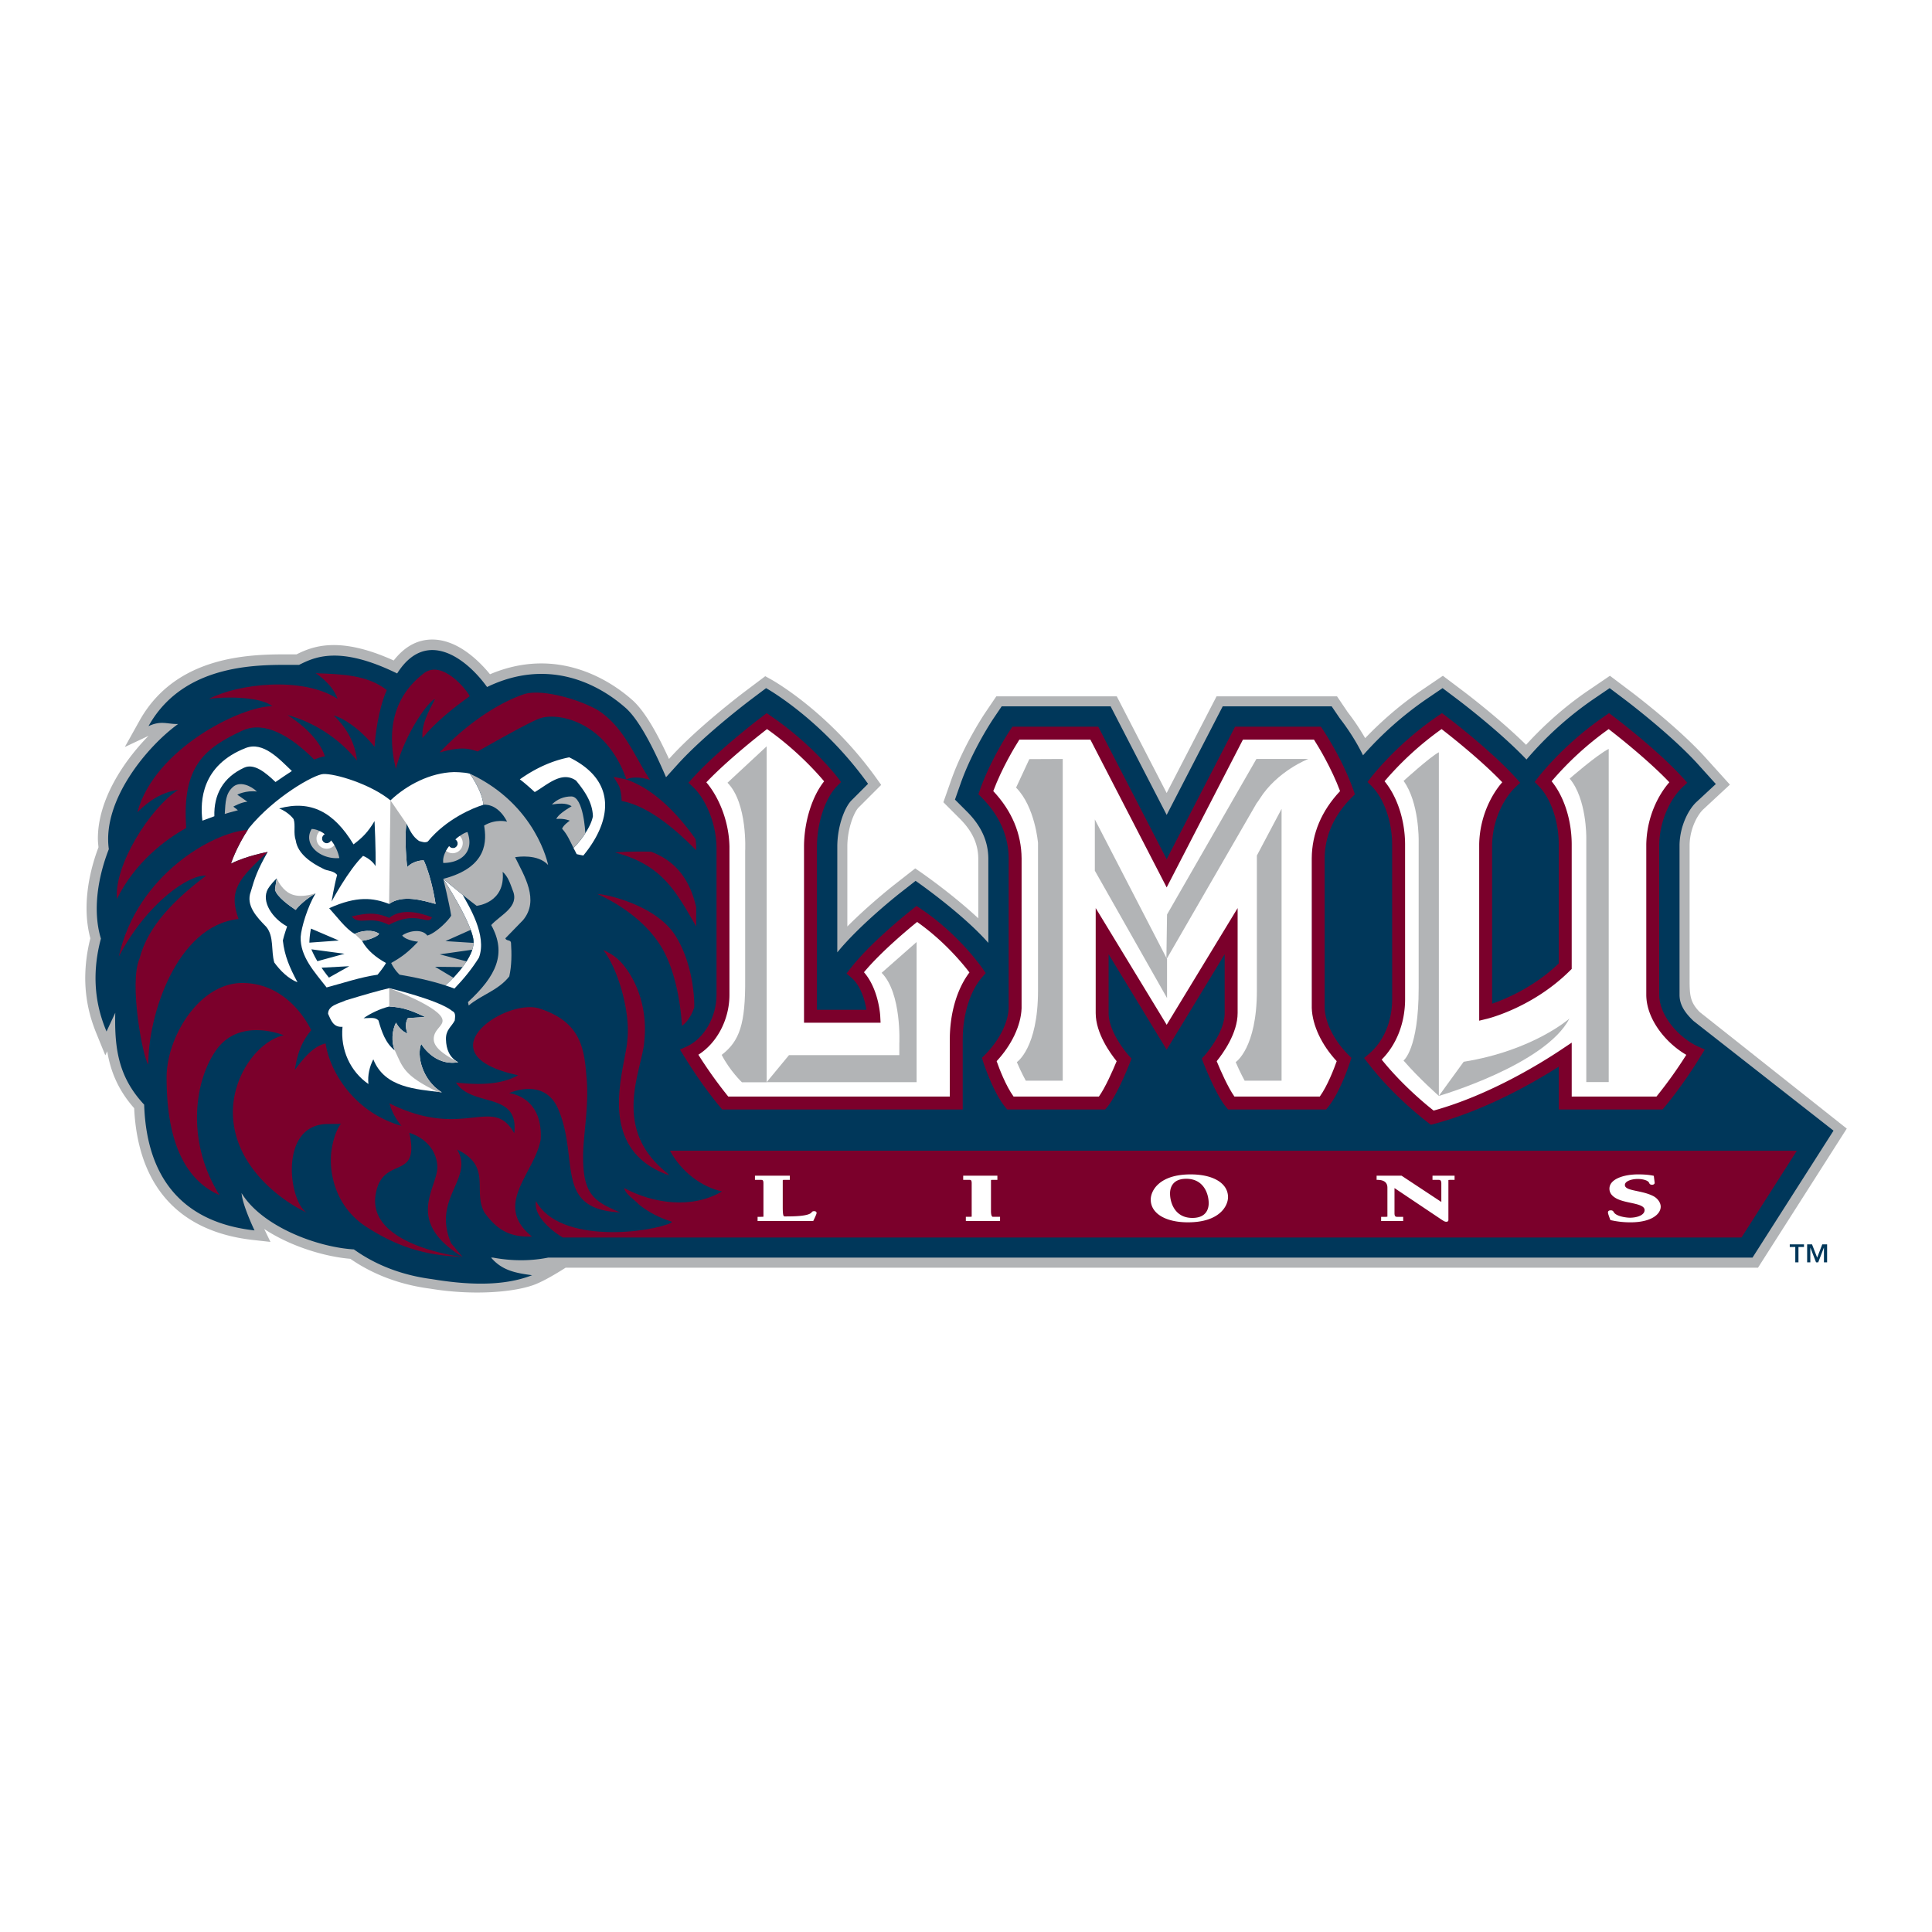
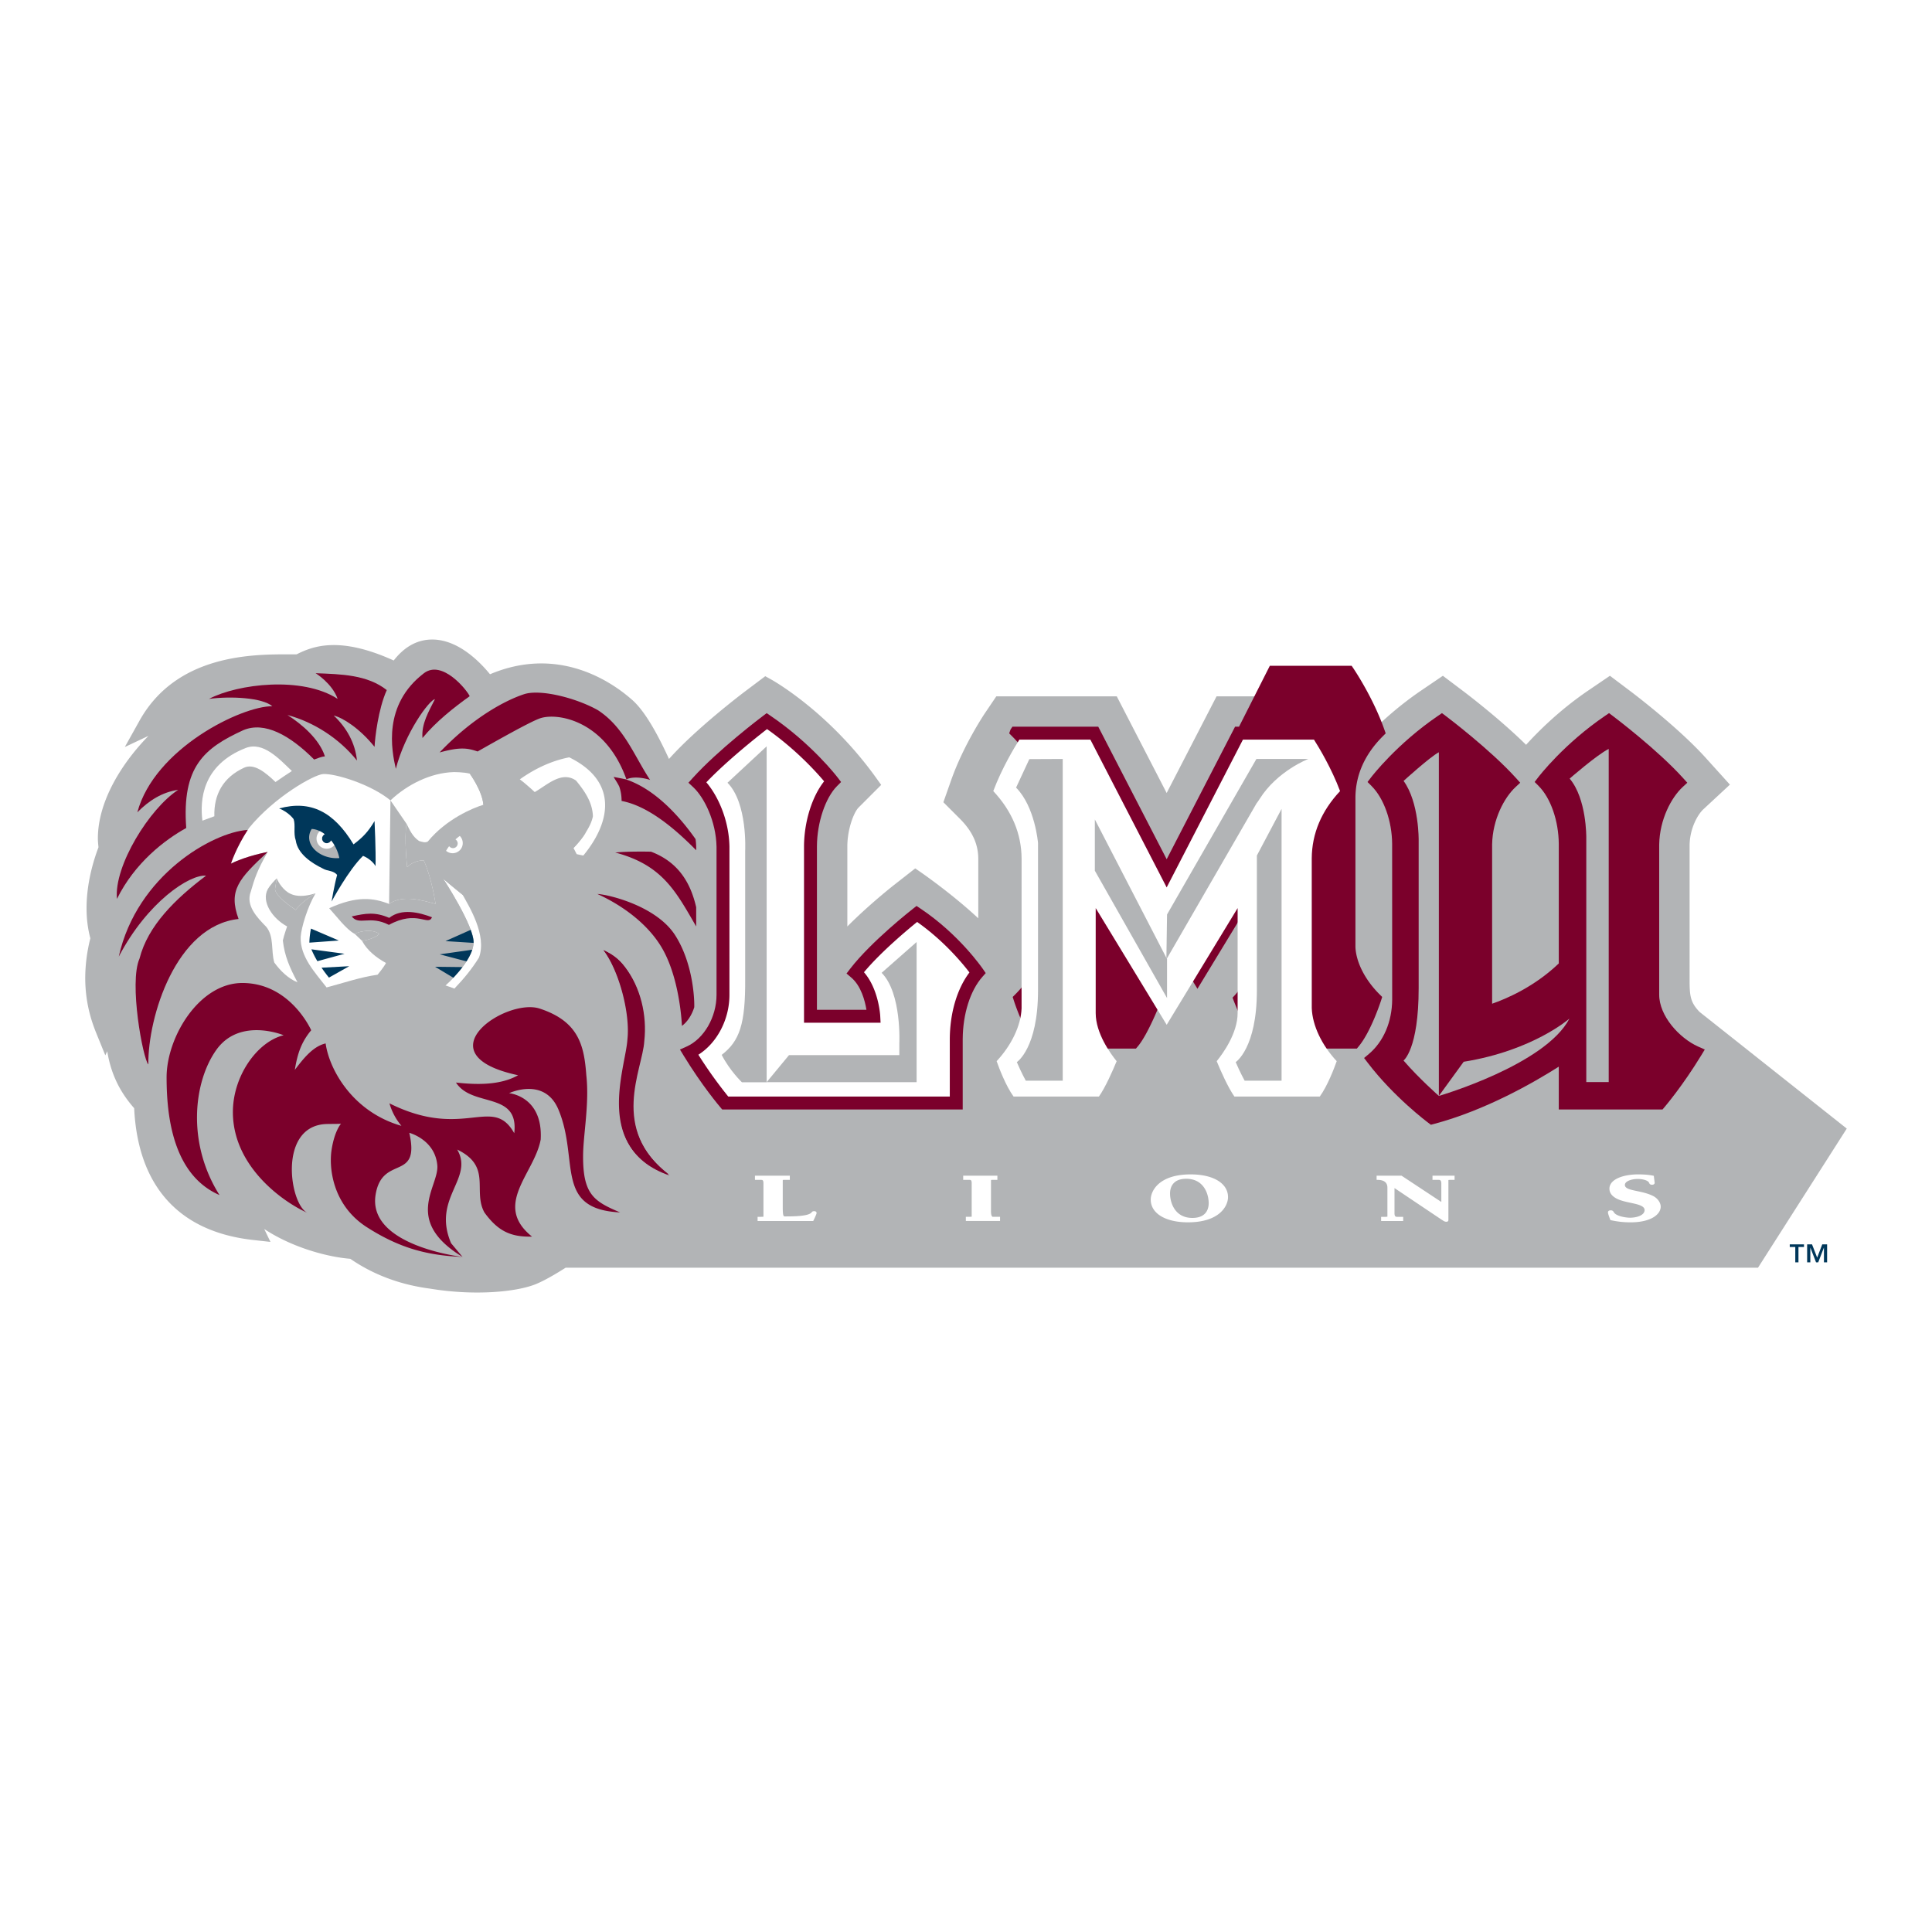
<svg xmlns="http://www.w3.org/2000/svg" width="2500" height="2500" viewBox="0 0 192.756 192.756">
  <g fill-rule="evenodd" clip-rule="evenodd">
    <path fill="#fff" d="M0 0h192.756v192.756H0V0z" />
    <path d="M184.252 112.599l-14.674-11.63c-.891-.908-.99-1.56-1.006-2.911V84.291c.033-1.695.836-3.049 1.365-3.542l2.656-2.467-2.43-2.69c-2.729-3.025-7.244-6.44-7.436-6.584l-2.104-1.586-.594.404-1.584 1.077c-2.84 1.933-4.984 4.078-6.189 5.406-2.686-2.646-6.045-5.183-6.199-5.301l-2.102-1.585-2.18 1.481c-2.408 1.639-4.316 3.431-5.572 4.741a22.905 22.905 0 0 0-1.695-2.532s-.023-.032-.035-.043c-.021-.035-1.08-1.598-1.08-1.598h-12.016l-4.979 9.647-4.98-9.647H99.404l-1.094 1.617c-.088.129-2.175 3.23-3.42 6.767l-.769 2.184 1.638 1.638c1.249 1.248 1.836 2.519 1.844 4v5.942c-2.547-2.38-5.529-4.452-5.684-4.56l-.607-.42-2.106 1.648c-.127.1-2.504 1.968-4.668 4.147v-8.013c.012-1.769.672-3.405 1.124-3.857l2.254-2.255-.496-.691c-4.727-6.598-10.27-9.71-10.503-9.84l-.568-.314-2.051 1.544c-.19.144-4.705 3.56-7.438 6.584l-.115.128c-1.096-2.392-2.404-4.828-3.758-5.966-1.986-1.739-7.277-5.375-14.1-2.484-1.065-1.306-3.277-3.541-5.899-3.463-1.422.043-2.664.748-3.708 2.089-5.479-2.483-8.101-1.401-9.697-.611h-.649c-3.668-.013-11.302-.038-15.016 6.619l-1.464 2.624 2.363-1.113c-2.526 2.576-5.052 6.416-5.052 10.238 0 .292.03.585.061.877-.783 2.073-1.191 4.169-1.191 6.084 0 1.068.13 2.076.38 3a16.246 16.246 0 0 0-.511 3.943c0 2.81.799 4.772 1.17 5.688l.833 2.044.191-.41c.335 2.04 1.112 3.903 2.688 5.684.372 7.777 4.462 12.326 11.864 13.148l1.733.193-.62-1.288c2.694 1.786 6.152 2.775 8.588 2.974 2.291 1.58 4.969 2.589 7.974 2.979 4.455.736 8.619.324 10.517-.446.875-.354 2.017-1.025 2.992-1.646h118.963l8.855-13.879z" fill="#b2b4b6" />
-     <path d="M168.949 101.85c-.969-.925-1.383-1.705-1.381-2.604V84.291c.037-1.896.902-3.547 1.689-4.276l1.932-1.793-1.768-1.959c-2.674-2.958-7.109-6.313-7.297-6.456l-1.529-1.152-1.584 1.077a34.311 34.311 0 0 0-6.713 6.045c-2.689-2.829-6.666-5.835-6.844-5.97l-1.529-1.152-1.584 1.077a34.598 34.598 0 0 0-6.352 5.625c-1.021-2.093-2.271-3.62-2.33-3.709l-.797-1.174H121.99l-5.59 10.83c-2.141-4.142-5.592-10.83-5.592-10.83h-10.87l-.795 1.174c-.086.127-2.104 3.124-3.306 6.539l-.56 1.589 1.192 1.192c1.428 1.427 2.129 2.965 2.137 4.704v8.399c-2.612-2.973-7.257-6.188-7.257-6.188l-1.523 1.192c-.169.132-4.004 3.149-6.289 5.942V84.421c.012-1.978.731-3.88 1.416-4.566l1.653-1.652c-4.65-6.492-10.174-9.547-10.174-9.547l-1.53 1.152c-.187.142-4.625 3.498-7.296 6.456l-1.155 1.279c-.803-1.865-2.491-5.623-4.097-6.973-2.825-2.468-7.792-4.918-13.759-2.027-2.048-2.851-6.082-5.928-8.972-1.353-5.79-2.833-8.259-1.619-9.781-.858-2.988.048-11.274-.611-15.028 6.117 1.263-.594 1.862-.191 2.955-.214-3.037 2.186-7.591 7.59-6.911 12.485-1.045 2.671-1.664 6.061-.79 8.926-1.251 4.664 0 7.894.558 9.266l.875-1.869c-.098 3.693.38 6.493 2.882 9.166.324 9.878 6.64 12.063 11.011 12.549 0 0-1.197-2.486-1.294-3.723 2.025 3.318 7.514 5.4 11.207 5.617 2.308 1.652 4.979 2.6 7.772 2.964 3.23.535 6.997.802 10.009-.39-1.681-.216-3.006-.482-4.091-1.753h.208c2.039.38 3.898.315 5.472 0h120.17l8.084-12.668-13.982-10.955z" fill="#00375a" />
-     <path d="M66.845 114.808c1.139 2.104 3.133 3.611 5.19 4.061-2.987 1.773-6.882 1.216-9.765-.339.145.632 1.021 1.141 1.482 1.649.995.802 2.088 1.338 3.254 1.702v.099c-2.04.994-11.149 2.209-13.53-2.14-.263 1.241 1.151 2.713 2.672 3.628h117.599l5.525-8.66H66.845z" fill="#7b002b" />
    <path d="M81.229 120.839c-.144 0-.202.043-.261.128-.326.395-1.906.395-2.665.395-.133 0-.208-.046-.208-.98v-2.611a.4.4 0 0 0 .015-.048l.116-.006h.574v-.418h-3.478v.418h.584c.159 0 .263 0 .263.342v3.328c-.05.016-.227.017-.505.017h-.079v.417h5.549l.022-.043c.094-.191.315-.647.315-.757.001-.088-.062-.182-.242-.182zM98.871 120.819v-3.05c.002.007.016-.048.016-.048l.115-.006h.508v-.418h-3.412v.418h.585c.158 0 .263 0 .263.342v3.328c-.049.016-.228.017-.505.017h-.078v.417h3.413v-.417h-.717c-.057 0-.188-.055-.188-.583zM118.791 117.169c-3.152 0-3.982 1.642-3.982 2.511 0 1.379 1.459 2.271 3.717 2.271 3.16 0 3.994-1.643 3.994-2.512 0-1.38-1.465-2.27-3.729-2.27zm.176 4.344c-1.762 0-2.232-1.537-2.232-2.444 0-.44.156-1.462 1.615-1.462 1.77 0 2.242 1.537 2.242 2.444 0 .439-.158 1.462-1.625 1.462zM142.92 117.298v.418h.617c.158 0 .264.063.264.369v1.834c-.229-.149-3.969-2.621-3.969-2.621h-2.488v.418h.078c.664 0 1 .263 1 .781v2.89c-.02.004-.152.016-.152.016h-.475v.417h2.201v-.417h-.617c-.154 0-.25-.061-.25-.368v-2.501c.229.155 4.729 3.171 4.729 3.171.002 0 .049.029.049.029.094.065.236.162.391.162s.209-.087.209-.168v-3.999l.143-.013h.473v-.418h-2.203zM164.953 119.336c-.518-.267-1.104-.39-1.621-.5-.68-.143-1.217-.255-1.217-.614 0-.372.654-.596 1.285-.596.492 0 1.039.136 1.137.396.041.094.096.181.293.181.094 0 .17-.029.215-.083a.163.163 0 0 0 .039-.138v.003l-.084-.673-.055-.012c-.424-.09-.908-.131-1.521-.131-1.373 0-2.85.445-2.85 1.425 0 .419.242.746.746 1.005.387.196.883.302 1.359.404.721.154 1.402.3 1.402.729 0 .498-.736.76-1.463.76-.342 0-1.361-.129-1.604-.545-.051-.087-.109-.19-.299-.19-.07 0-.287 0-.287.216 0 .092.078.315.182.597l.059.157.041.01a8.791 8.791 0 0 0 1.975.215c2.064 0 3.004-.811 3.004-1.563 0-.395-.302-.827-.736-1.053z" fill="#fff" />
-     <path d="M69.458 92.433v-1.92c-.54-2.341-1.703-4.475-4.5-5.538.017-.002-2.22-.056-3.576.082 4.712 1.244 6.048 3.878 8.076 7.376zM64.204 103.801c.293-2.602-.372-5.376-1.931-7.392-.669-.872-1.321-1.259-2.081-1.631 1.555 2.018 2.698 6.325 2.405 8.926-.169 2.845-3.427 10.855 4.113 13.452-6.002-4.624-2.676-10.51-2.506-13.355zM68.038 102.351c.542-.394.986-1.08 1.227-1.857.028-.527-.04-4.279-1.911-7.193-1.871-2.915-6.634-4.053-7.756-4.109 2.292 1.037 4.994 2.873 6.47 5.43s1.884 6.156 1.97 7.729zM69.459 84.832v-.316a7.162 7.162 0 0 0-.062-.796c-1.565-2.224-4.009-4.985-6.97-5.968 0 0-.546-.115-1.206-.238.153.273.324.492.556.944.157.443.239.928.239 1.453 2.588.487 5.228 2.666 7.443 4.921zM123.619 72.501h-.395s-5.854 11.343-6.824 13.226a58417.77 58417.77 0 0 1-6.828-13.226h-8.561l-.189.283c-.08.117-1.955 2.903-3.072 6.075l-.135.383.287.287c1.801 1.8 2.719 3.861 2.734 6.127l-.002 14.925c-.059 1.484-.953 3.245-2.393 4.683l-.277.277.121.376c.039.126 1.006 3.085 2.213 4.542l.193.234h9.771l.195-.231c1.027-1.223 2.24-4.344 2.291-4.476l.145-.372-.268-.294c-.021-.022-2.018-2.249-2.018-4.249v-5.867l5.791 9.522 5.787-9.521v5.861c0 2.007-1.996 4.231-2.016 4.254l-.268.294.143.372c.051.132 1.266 3.253 2.291 4.476l.195.231h9.773l.193-.234c1.207-1.459 2.172-4.416 2.213-4.542l.121-.376-.279-.277c-1.438-1.438-2.33-3.198-2.391-4.707v-14.9c.014-2.268.934-4.329 2.732-6.127l.287-.287-.135-.383c-1.117-3.172-2.992-5.958-3.07-6.075l-.191-.283h-8.164v-.001z" fill="#7b002b" />
+     <path d="M69.458 92.433v-1.92c-.54-2.341-1.703-4.475-4.5-5.538.017-.002-2.22-.056-3.576.082 4.712 1.244 6.048 3.878 8.076 7.376zM64.204 103.801c.293-2.602-.372-5.376-1.931-7.392-.669-.872-1.321-1.259-2.081-1.631 1.555 2.018 2.698 6.325 2.405 8.926-.169 2.845-3.427 10.855 4.113 13.452-6.002-4.624-2.676-10.51-2.506-13.355zM68.038 102.351c.542-.394.986-1.08 1.227-1.857.028-.527-.04-4.279-1.911-7.193-1.871-2.915-6.634-4.053-7.756-4.109 2.292 1.037 4.994 2.873 6.47 5.43s1.884 6.156 1.97 7.729zM69.459 84.832v-.316a7.162 7.162 0 0 0-.062-.796c-1.565-2.224-4.009-4.985-6.97-5.968 0 0-.546-.115-1.206-.238.153.273.324.492.556.944.157.443.239.928.239 1.453 2.588.487 5.228 2.666 7.443 4.921zM123.619 72.501h-.395s-5.854 11.343-6.824 13.226a58417.77 58417.77 0 0 1-6.828-13.226h-8.561l-.189.283l-.135.383.287.287c1.801 1.8 2.719 3.861 2.734 6.127l-.002 14.925c-.059 1.484-.953 3.245-2.393 4.683l-.277.277.121.376c.039.126 1.006 3.085 2.213 4.542l.193.234h9.771l.195-.231c1.027-1.223 2.24-4.344 2.291-4.476l.145-.372-.268-.294c-.021-.022-2.018-2.249-2.018-4.249v-5.867l5.791 9.522 5.787-9.521v5.861c0 2.007-1.996 4.231-2.016 4.254l-.268.294.143.372c.051.132 1.266 3.253 2.291 4.476l.195.231h9.773l.193-.234c1.207-1.459 2.172-4.416 2.213-4.542l.121-.376-.279-.277c-1.438-1.438-2.33-3.198-2.391-4.707v-14.9c.014-2.268.934-4.329 2.732-6.127l.287-.287-.135-.383c-1.117-3.172-2.992-5.958-3.07-6.075l-.191-.283h-8.164v-.001z" fill="#7b002b" />
    <path d="M131.094 73.79c.471.739 1.74 2.829 2.605 5.138-1.852 1.975-2.811 4.231-2.826 6.721l.002 14.933c.066 1.741.996 3.684 2.488 5.291-.258.733-.924 2.477-1.689 3.53h-8.516c-.627-.878-1.383-2.585-1.768-3.527.617-.761 2.088-2.782 2.088-4.804v-10.47l-7.078 11.643-7.082-11.643v10.475c0 2.017 1.471 4.038 2.09 4.799-.385.942-1.141 2.649-1.77 3.527h-8.514c-.766-1.054-1.432-2.796-1.689-3.53 1.492-1.606 2.422-3.548 2.488-5.266l.002-14.954c-.018-2.491-.975-4.748-2.826-6.725.865-2.309 2.135-4.398 2.605-5.138h7.082l7.613 14.748 7.611-14.748h7.084z" fill="#fff" />
    <path d="M102.697 75.738l3.332-.016v32.099h-3.686s-.465-.841-.893-1.854c0 0 2.113-1.379 2.113-7.139V84.104s-.289-3.61-2.188-5.523l1.322-2.843zM127.863 80.704v27.117h-3.684s-.465-.841-.893-1.854c0 0 2.113-1.379 2.113-7.139V85.356l2.464-4.652z" fill="#b2b4b6" />
    <path d="M143.484 71.409c-4.107 2.793-6.598 6.026-6.701 6.162l-.344.449.4.399c1.23 1.231 2.039 3.497 2.055 5.772l.004 15.542c-.016 2.216-.865 4.196-2.332 5.428l-.471.396.373.489c2.602 3.405 5.906 5.883 6.045 5.985l.248.187.303-.08c5.111-1.354 9.912-4.102 12.455-5.716v4.272h10.35l.193-.227c.072-.086 1.818-2.136 3.645-5.132l.381-.625-.67-.297c-1.871-.839-3.889-3.059-3.879-5.183V84.247c.047-2.495 1.207-4.673 2.336-5.721l.467-.433-.426-.472c-2.541-2.816-6.83-6.059-7.012-6.195l-.369-.278-.381.26c-4.107 2.793-6.598 6.026-6.701 6.162l-.342.447.398.399c1.205 1.209 1.996 3.479 2.01 5.782v11.925c-2.463 2.363-5.299 3.551-6.65 4.018V84.237c.051-2.49 1.211-4.665 2.338-5.711l.465-.433-.426-.473c-2.543-2.815-6.83-6.058-7.012-6.194l-.369-.278-.381.261z" fill="#7b002b" />
-     <path d="M160.498 72.742c1.029.796 4.002 3.152 6.053 5.305-1.113 1.269-2.248 3.473-2.301 6.187v15.01c0 2.418 1.932 4.806 3.992 5.998a43.49 43.49 0 0 1-2.975 4.16h-8.457v-5.378l-1.004.671c-1.994 1.335-7.182 4.562-12.771 6.108-.758-.595-3.154-2.561-5.184-5.089 1.471-1.479 2.32-3.616 2.336-5.978l-.002-15.552c-.02-2.398-.797-4.719-2.047-6.237a31.436 31.436 0 0 1 5.689-5.206c1.027.796 4 3.152 6.053 5.305-1.109 1.267-2.244 3.468-2.301 6.177v17.612l.799-.195c.186-.045 4.588-1.157 8.24-4.781l.191-.188V84.194c-.016-2.42-.777-4.744-2.004-6.245a31.5 31.5 0 0 1 5.693-5.207z" fill="#fff" />
    <path d="M160.502 74.719c-1.189.594-3.896 2.963-3.896 2.963 1.701 2.014 1.658 5.864 1.658 5.864v24.415h2.238V74.719zM143.555 75.053v34.288s-1.984-1.745-3.525-3.531c0 0 1.51-1.112 1.51-7.231V83.854s.059-3.788-1.504-5.942c-.001 0 2.653-2.413 3.519-2.859z" fill="#b2b4b6" />
    <path d="M156.584 101.621s-3.609 3.196-10.553 4.311l-2.477 3.409c.001 0 10.63-3.091 13.03-7.72z" fill="#b2b4b6" />
    <path d="M76.124 71.427c-.182.136-4.469 3.378-7.012 6.194l-.427.473.467.433c1.124 1.044 2.288 3.425 2.337 5.957v14.77c0 2.219-1.251 4.385-2.982 5.16l-.667.297.38.625c1.824 2.994 3.571 5.046 3.644 5.132l.192.227H96.05v-7.038c.018-2.506.752-4.822 1.961-6.195l.334-.377-.285-.414c-.096-.141-2.409-3.479-6.229-6.025l-.387-.259-.368.288c-.168.132-4.168 3.273-6.244 5.967l-.375.487.468.398c.998.846 1.377 2.349 1.52 3.22h-4.939V84.422c.016-2.363.843-4.832 2.012-6.001l.397-.399-.342-.449c-.104-.136-2.593-3.369-6.701-6.162l-.381-.26-.367.276z" fill="#7b002b" />
    <path d="M76.528 72.742c2.906 2.05 4.942 4.313 5.695 5.211-1.196 1.5-1.989 3.999-2.006 6.461v17.621h7.638l-.035-.678c-.006-.119-.169-2.694-1.622-4.356 1.67-2.007 4.333-4.231 5.303-5.017 2.678 1.88 4.549 4.157 5.22 5.038-1.229 1.629-1.941 4.002-1.96 6.63v5.75H72.657a43.86 43.86 0 0 1-2.981-4.172c1.854-1.168 3.101-3.508 3.101-5.975l.001-14.785c-.051-2.689-1.161-5.078-2.306-6.418 2.053-2.154 5.028-4.513 6.056-5.31z" fill="#fff" />
    <path d="M76.49 74.461v33.517h-2.469s-1.2-1.138-2.019-2.733c1.784-1.374 2.38-3.058 2.344-7.622V84.88s.252-4.752-1.765-6.786l3.909-3.633z" fill="#b2b4b6" />
    <path d="M87.961 97.058c2.017 2.035 1.765 7.059 1.765 7.059v1.153H78.718l-2.229 2.698H91.45V93.985l-3.489 3.073zM116.436 99.578l-7.204-12.708v-5.116l7.204 13.938v3.886z" fill="#b2b4b6" />
    <path d="M125.352 75.722l-8.916 15.517-.066 4.481 8.992-15.562c.09-.114.191-.257.305-.437 1.754-2.803 4.861-3.999 4.861-3.999h-5.176z" fill="#b2b4b6" />
    <path d="M71.277 86.768s-.053-.039-.159-.106c.053.034.106.07.159.106z" fill="#7b002b" />
    <path d="M46.163 89.284c-1.016-.817-1.938-1.601-1.938-1.601s3.096 4.733 3.024 6.393c-.061 1.413-1.66 3.208-2.811 4.238.268.092.546.181.899.317.977-1.018 1.764-1.994 2.448-3.091.832-2.219-1.016-5.157-1.622-6.256z" fill="#fff" />
    <path d="M38.819 90.185c1.344-.951 3.295-.367 4.638 0 0 0-.367-2.562-1.178-4.341 0 0-.924-.061-1.657.67 0 0-.326-3-.056-4.318.317.61.585 1.268 1.243 1.709.268.072.611.217.878.048 1.838-2.237 4.489-3.343 5.54-3.659-.107-1.4-1.356-3.105-1.356-3.105-.574-.162-1.609-.157-1.609-.157-2.276.064-4.635 1.238-6.304 2.822-1.995-1.634-5.542-2.698-6.713-2.628-.914.053-4.872 2.281-7.403 5.385-1.29 1.928-1.798 3.557-1.798 3.557C24.609 85.382 26.705 85 26.705 85c-1.048 1.848-1.291 2.61-1.682 3.951-.536 1.393.633 2.587 1.538 3.516.804.973.463 2.389.804 3.561.585.806 1.391 1.61 2.318 1.977-.793-1.487-1.293-2.634-1.463-4.172.121-.548.426-1.403.426-1.403-1.438-.768-2.624-2.475-1.915-3.744.247-.404.572-.751.877-1.051l-.172 1.099c.122.709 1.506 1.676 2.063 2.049 0 0 .549-.792 1.988-1.66-.81 1.355-1.421 3.409-1.488 4.344-.074 1.976 1.414 3.538 2.585 5.05 1.661-.438 3.357-1.023 5.088-1.27 0 0 .596-.707.84-1.17-.933-.506-1.877-1.237-2.395-2.212.646-.056 1.584-.436 1.707-.703-.657-.464-1.799-.305-2.433.013-.854-.439-1.892-1.854-2.55-2.562 2.776-1.253 4.394-1.039 5.978-.428z" fill="#fff" />
    <path d="M64.28 103.883c.294-2.608-.374-5.391-1.937-7.414-.671-.875-1.326-1.262-2.087-1.637 1.56 2.025 2.706 6.345 2.414 8.954-.171 2.854-3.439 10.889 4.124 13.492-6.02-4.637-2.684-10.541-2.514-13.395zM24.681 82.805c-3.43.229-11.019 4.481-12.832 12.637 2.87-5.472 7.075-8.221 8.709-8.075-3.074 2.318-5.807 5.002-6.637 8.27-1.074 2.415.341 10.005.879 10.565-.05-4.782 2.768-13.841 9.002-14.516-1.042-2.854.025-4.013 2.902-6.686 0 0-2.096.382-3.663 1.166 0 0 .476-1.521 1.67-3.363l-.03.002zM46.861 69.458c-1.563 1.124-3.344 2.513-4.71 4.174-.124-1.416.633-2.661 1.243-3.878-.561.095-2.958 3.301-3.902 6.952-.427-1.85-1.318-6.391 2.804-9.539 1.823-1.391 4.295 1.682 4.565 2.291z" fill="#7b002b" />
    <path d="M31.489 67.166s1.651 1.009 2.197 2.562c-3.516-2.285-9.955-1.511-12.834 0 2.182-.292 5.317-.122 6.318.732-3.074-.024-11.76 4.22-13.469 10.588 1.171-1.196 2.513-2.025 4.075-2.245-2.855 1.854-6.423 7.587-6.108 10.881 1.783-3.618 4.792-5.905 6.913-7.076-.451-6.13 1.79-7.969 5.693-9.758 2.115-.896 4.637.488 7.069 2.928.364-.125.73-.294 1.073-.318-.56-1.732-2.318-3.221-3.734-4.123 2.634.708 5.173 2.343 6.931 4.54-.172-1.759-1.049-3.297-2.319-4.491.903.221 2.571 1.261 4.075 3.125.042-.888.367-3.775 1.22-5.663-1.952-1.536-4.54-1.584-7.1-1.682z" fill="#7b002b" />
    <path d="M44.226 87.684s.591 2.399.788 3.667c-.196.393-1.421 1.688-2.376 1.993-.583-.781-2.066-.395-2.511 0 .445.521 1.585.61 1.585.61-.958 1.007-1.568 1.495-2.685 2.123.344.733.843 1.17.843 1.17 1.374.229 2.981.552 4.57 1.068 1.151-1.03 2.75-2.826 2.811-4.238.071-1.66-3.025-6.393-3.025-6.393z" fill="#b2b4b6" />
    <path d="M29.121 76.925c-.538.342-1.097.732-1.634 1.098-1.007-.965-2.14-1.891-3.131-1.43-2.113.975-3.03 2.692-2.969 4.844l-1.193.441c-.246-2-.067-5.531 4.317-7.248 1.75-.684 3.342 1.089 4.61 2.295z" fill="#fff" />
-     <path d="M25.633 78.974c-1.104-.146-1.958.311-1.958.311l1.005.703c-.579.03-1.403.487-1.403.487l.459.363c-.612.155-1.312.367-1.312.367.072-1.226.091-2.018.794-2.67.699-.652 1.829-.135 2.415.439z" fill="#b2b4b6" />
    <path d="M37.368 81.919c-.65 1.097-1.219 1.666-2.098 2.324-1.969-3.261-4.287-4.439-7.418-3.584.963.378 1.441 1.065 1.441 1.065.212.608-.041 1.391.216 2.129.198 1.368 1.612 2.271 2.71 2.806.44.269 1.05.172 1.416.634-.305 1.122-.55 2.648-.55 2.648s1.681-3.143 3.137-4.551c.488.195 1.024.611 1.244 1.024.049-1.56-.098-4.495-.098-4.495z" fill="#00375a" />
    <path d="M33.031 83.855a.473.473 0 0 1-.904-.195.49.49 0 0 1 .271-.43c-.421-.322-.879-.514-1.301-.524-.916 1.48.792 3.066 2.759 2.904a4.043 4.043 0 0 0-.825-1.755zM46.642 83.016c-.265.04-.739.321-1.2.731a.5.5 0 0 1 .222.402c0 .261-.21.47-.471.47a.505.505 0 0 1-.384-.194c-.396.516-.668 1.112-.583 1.672 1.69.001 3.145-1.048 2.416-3.081z" fill="#b2b4b6" />
    <path d="M43.101 91.516c-.389.925-1.474-.784-4.299.76-1.932-.993-2.967.108-3.71-.844 1.414-.316 2.326-.466 3.741.143 1.245-.975 2.976-.55 4.268-.059z" fill="#7b002b" />
-     <path d="M45.712 105.981c-.878-.486-1.188-1.292-1.218-2.267-.034-.979.56-1.27.877-1.904.023-.318.147-.78-.269-.951-1.309-1.091-6.271-2.269-6.271-2.269-1.056.243-2.603.689-4.342 1.22-.659.315-1.757.486-1.757 1.339.294.637.513 1.366 1.44 1.296-.221 2.291.779 4.463 2.586 5.708-.097-.877.122-1.757.488-2.464 1.121 2.83 4.219 2.977 6.831 3.294-1.953-1.205-2.537-3.708-2.05-4.83 0 0 1.276 2.243 3.685 1.828zm-5.019-4.402c-.427.733-.03 1.525-.03 1.525-.515-.147-.947-.671-1.148-1.074-.415.757-.488 1.976-.12 2.779-.953-.754-1.319-1.901-1.637-2.999-.315-.343-.785-.231-1.486-.221.681-.487 1.706-.968 2.56-1.168 1.44.071 2.367.462 3.588 1.046-.934.052-1.727.112-1.727.112z" fill="#fff" />
    <path d="M46.961 92.771l-2.516 1.123 2.805.179c.013-.332-.101-.788-.289-1.302zM47.116 94.753l-3.241.461 2.667.702c.25-.389.449-.782.574-1.163zM46.142 96.487l-2.733-.032 1.82 1.094a12.8 12.8 0 0 0 .913-1.062z" fill="#00375a" />
    <path d="M33.031 83.855a.491.491 0 0 1-.432.276.473.473 0 0 1-.472-.471c0-.185.114-.35.267-.429a2.836 2.836 0 0 0-.487-.306 1.01 1.01 0 1 0 1.452 1.399 4.553 4.553 0 0 0-.328-.469zM56.791 75.559c-1.758.341-3.417 1.122-4.93 2.198.514.364 1.49 1.267 1.49 1.267 1.243-.707 2.684-2.148 4.121-1.146.877 1.073 1.636 2.171 1.683 3.561-.122.611-.415 1.149-.755 1.684-.356.599-.881 1.171-1.182 1.481.126.233.247.482.318.613.327.079.663.139.663.139 2.799-3.394 3.445-7.423-1.408-9.797z" fill="#fff" />
    <path d="M56.081 82.682c.507.552.788 1.212 1.137 1.92.301-.31.826-.882 1.182-1.481 0 0-.171-3.644-1.392-3.66-.755 0-1.415.269-1.949.804.658-.096 1.413-.193 1.974.173-.635.382-1.326.831-1.537 1.269.821-.075 1.351.171 1.351.171s-.643.439-.766.804zM43.457 90.185s-.367-2.562-1.178-4.341c0 0-.924-.061-1.657.67 0 0-.326-3-.056-4.318l-1.609-2.342-.138 10.332c1.344-.953 3.295-.368 4.638-.001z" fill="#b2b4b6" />
    <path d="M45.874 83.403c-.142.1-.286.217-.431.345a.5.5 0 0 1 .221.401c0 .261-.21.47-.471.47a.503.503 0 0 1-.383-.193 3.816 3.816 0 0 0-.305.46 1.01 1.01 0 0 0 1.369-1.483z" fill="#fff" />
    <path d="M35.393 93.174l.726.69c.646-.056 1.584-.436 1.707-.703-.658-.464-1.799-.305-2.433.013z" fill="#b2b4b6" />
    <path d="M32.08 96.547c.253.369.507.705.741.989l2.021-1.138-2.762.149zM31.066 94.713c.171.411.377.81.6 1.185l2.708-.741-3.308-.444zM31.029 92.646a7.687 7.687 0 0 0-.162 1.402l2.939-.212-2.777-1.19z" fill="#00375a" />
    <path d="M45.712 105.981c-.878-.486-2.409-1.292-2.439-2.267-.034-.979.923-1.315.88-1.904-.025-1.278-5.321-3.22-5.321-3.22l.006 1.831c1.437.072 2.362.463 3.582 1.046-.934.051-1.727.111-1.727.111-.427.733-.03 1.525-.03 1.525-.515-.147-.947-.671-1.148-1.074-.415.757-.488 1.976-.12 2.779.782 1.645.829 2.462 4.253 4.123.146.017.289.031.43.051-1.953-1.205-2.537-3.708-2.05-4.83-.001.001 1.275 2.244 3.684 1.829zM28.487 88.851c-.598-.521-.878-1.217-.878-1.217l-.172 1.099c.122.709 1.506 1.676 2.063 2.049 0 0 .549-.792 1.988-1.66-1.509.477-2.405.252-3.001-.271zM54.686 86.299s-1.144-6.004-7.816-9.112c0 0 1.25 1.706 1.356 3.105 0 0 1.38-.233 2.367 1.685 0 0-1.096-.315-2.293.388.229 1.402.455 4.147-4.074 5.318 0 0 1.974 1.677 3.33 2.69 0 0 2.891-.267 2.595-3.39.543.467.766 1.214 1.005 1.847.706 1.658-1.222 2.439-2.148 3.463 1.577 2.858.5 5.075-2.318 7.686 0 0 .05.245.073.34 1.269-1.072 2.929-1.486 4.048-2.901.245-1.099.245-2.246.172-3.368-.049-.318-.488-.146-.56-.438l1.757-1.807c1.673-2.004.109-4.444-.789-6.281.289-.048 2.274-.341 3.295.775z" fill="#b2b4b6" />
    <path d="M53.945 113.69c.241-4.33-3.151-4.623-3.151-4.623s3.539-1.675 4.924 1.641c2.102 5.027-.461 9.93 6.147 10.254-2.598-1.104-3.712-1.772-3.69-5.662.011-2.092.639-5.17.322-8.023-.218-2.955-.748-5.372-4.653-6.651-3.373-1.104-11.825 4.582-2.153 6.651-1.806 1.023-4.197.95-6.198.729 1.624 2.525 6.307.837 5.814 5.055-2.179-3.866-4.99.743-12.451-2.98a6.047 6.047 0 0 0 1.197 2.245c-4.84-1.376-7.198-5.588-7.564-8.222-1.293.293-2.271 1.586-3.074 2.634.269-1.682.683-2.806 1.633-3.95 0 0-2.068-4.715-6.869-4.715-4.326 0-7.558 5.418-7.558 9.41 0 3.964.666 9.744 5.278 11.747-3.318-5.27-2.552-11.355-.312-14.488 2.345-3.283 6.713-1.456 6.713-1.456-2.621.629-5.112 4.084-5.064 7.778.071 5.468 5.178 8.946 7.449 9.946-1.775-.782-2.98-8.573 1.771-8.862.379-.023 1.45-.002 1.571-.041 0 0-.641.687-.94 2.58-.3 1.893.13 5.575 3.5 7.741 3.372 2.163 6.148 2.827 9.564 2.976 0 0-9.531-1.092-8.674-6.228.671-4.026 4.475-1.232 3.358-6.154 0 0 2.573.671 2.796 3.246.183 2.12-3.469 5.481 2.519 9.136l-1.144-1.367c-1.934-4.525 2.317-6.429.608-9.345 3.5 1.686 1.522 4.104 2.715 6.274 1.343 1.854 2.62 2.466 4.751 2.41-3.955-3.173.245-6.287.865-9.686zM64.859 77.812c-1.588-2.392-2.58-5.254-5.213-6.961-2.067-1.171-5.604-2.107-7.298-1.611-1.755.562-5.059 2.228-8.489 5.831.927-.244 1.651-.405 2.383-.386.606.015 1.068.178 1.417.292l-.009-.002c1.594-.9 5.218-2.963 6.237-3.31 1.75-.595 6.54.233 8.611 6.093.935-.435 2.361.054 2.361.054z" fill="#7b002b" />
    <path d="M181.299 125.47l.506-1.318h.486v1.792h-.316v-1.457h-.01l-.561 1.457h-.217l-.562-1.457h-.008v1.457h-.318v-1.792h.488l.512 1.318zm-1.315-1.058h-.551v1.531h-.318v-1.531h-.551v-.261h1.42v.261z" fill="#00375a" />
  </g>
</svg>